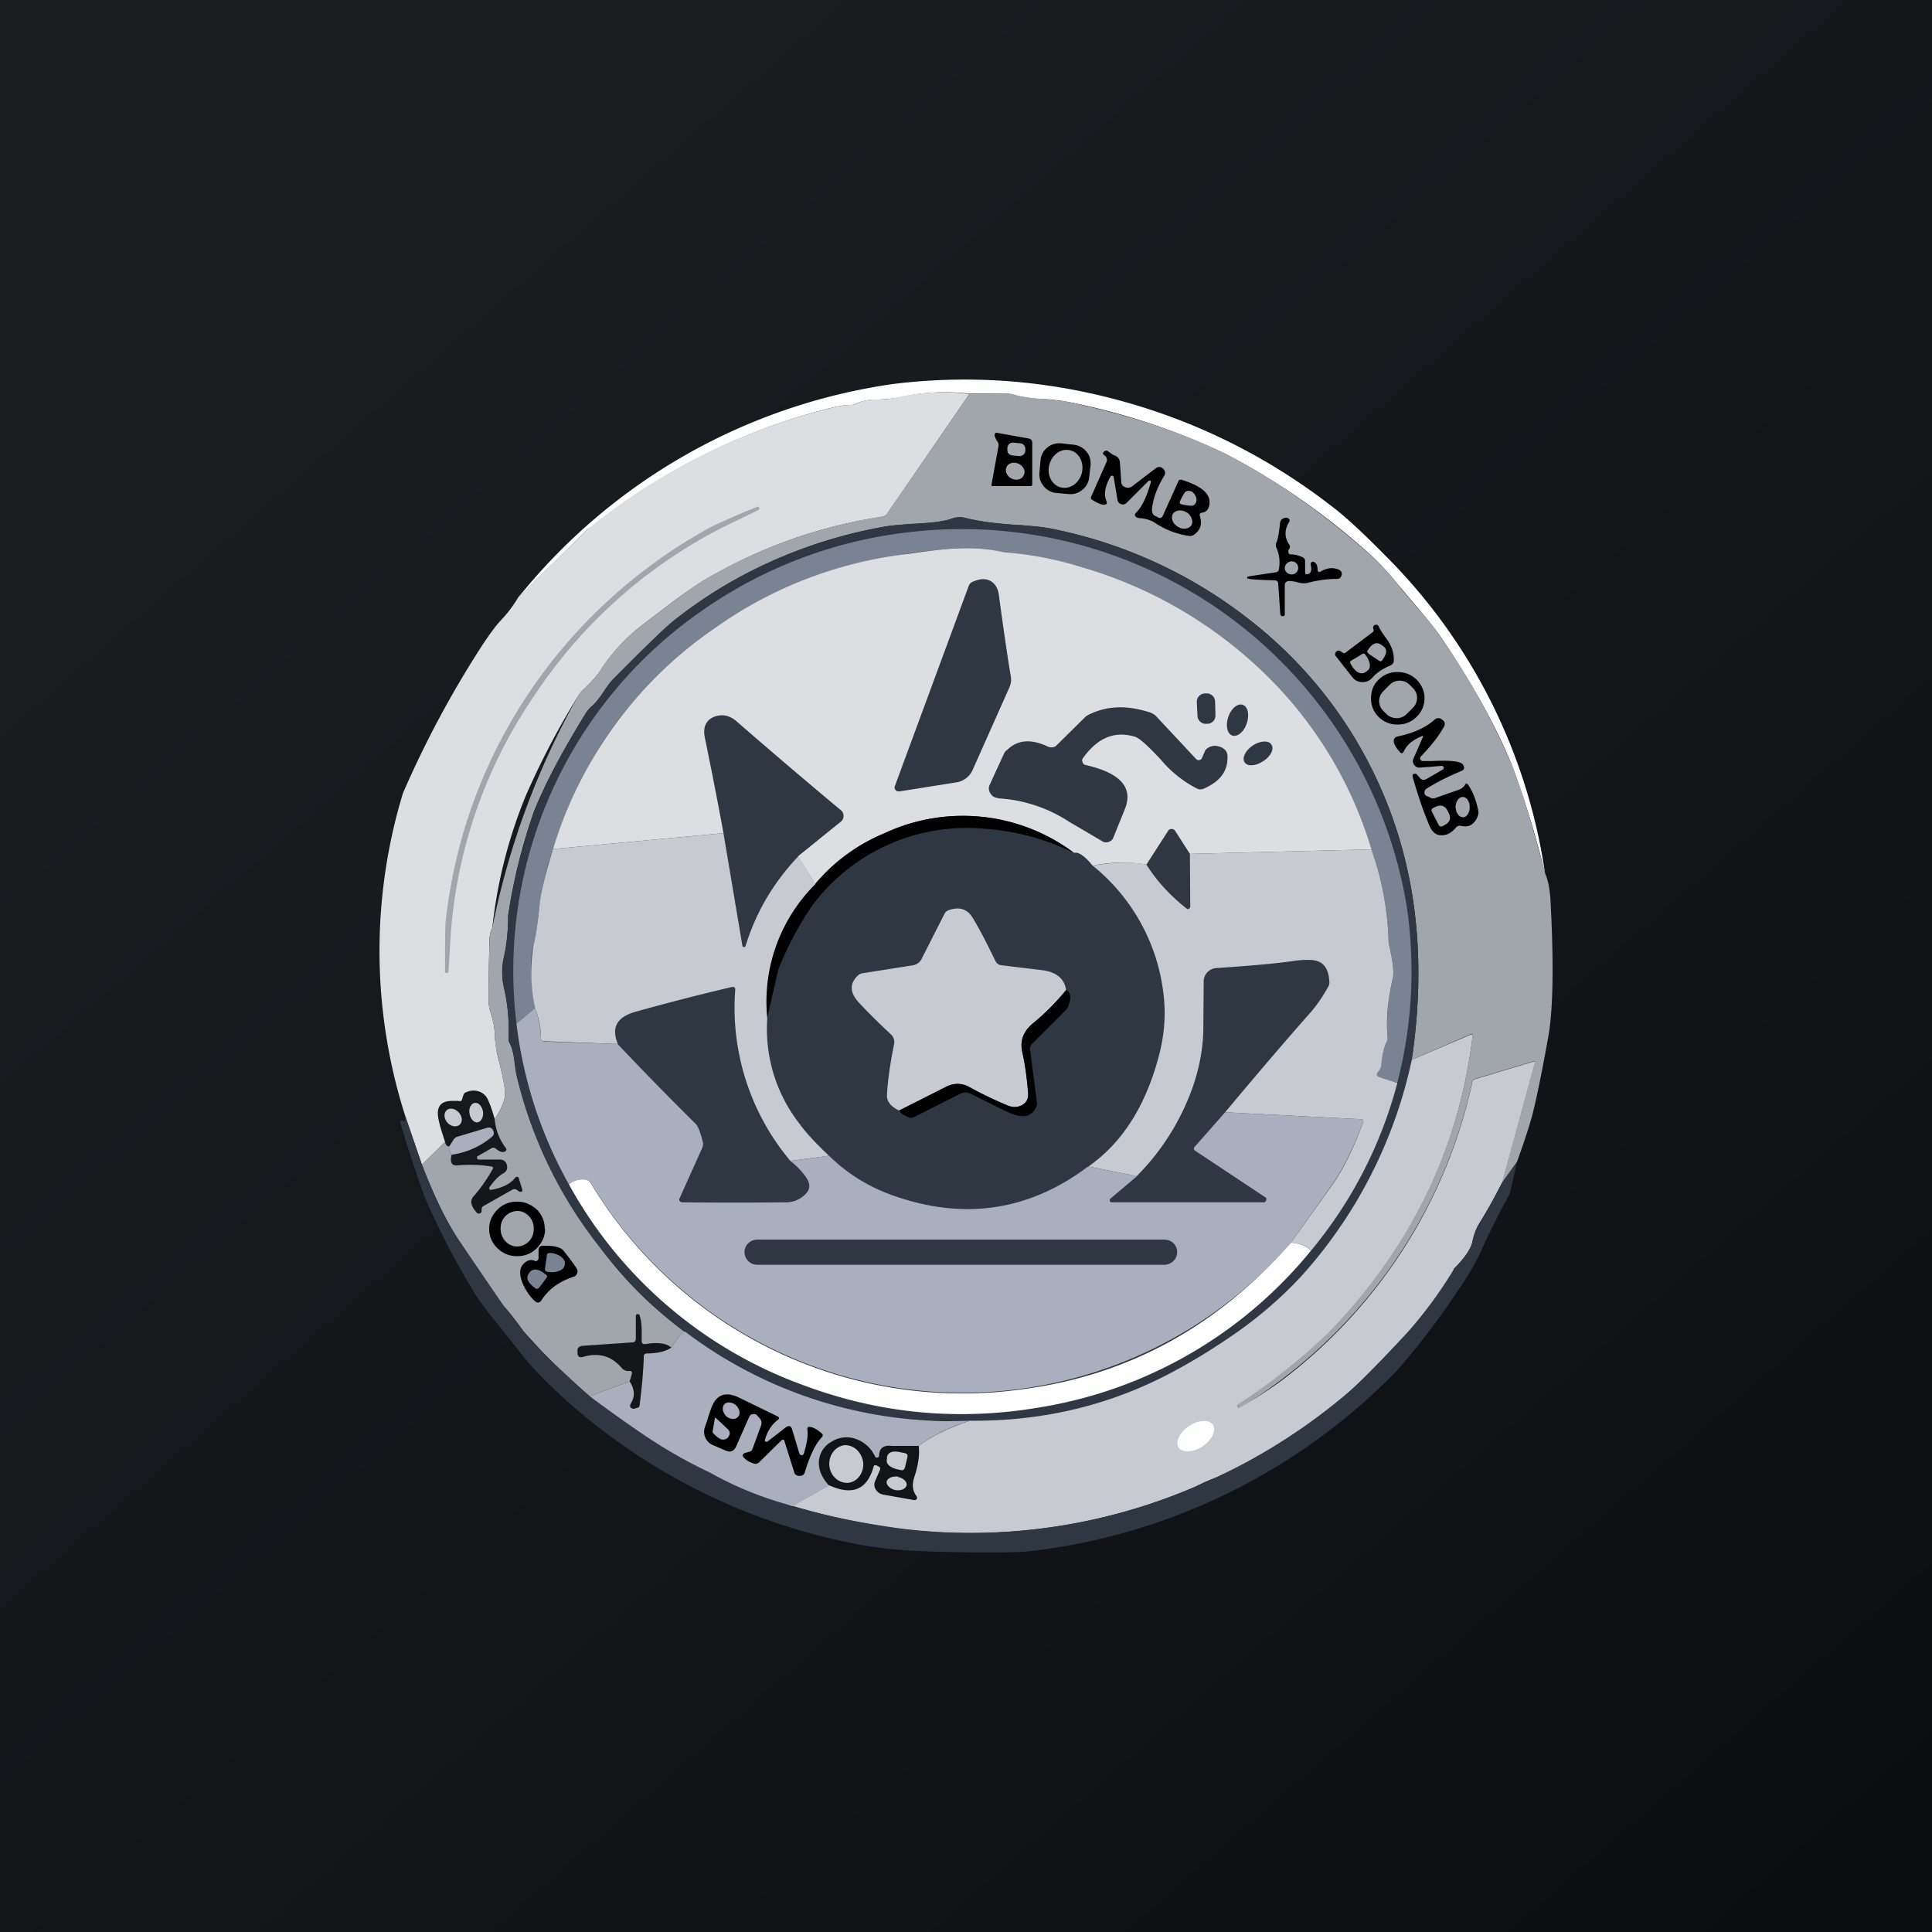
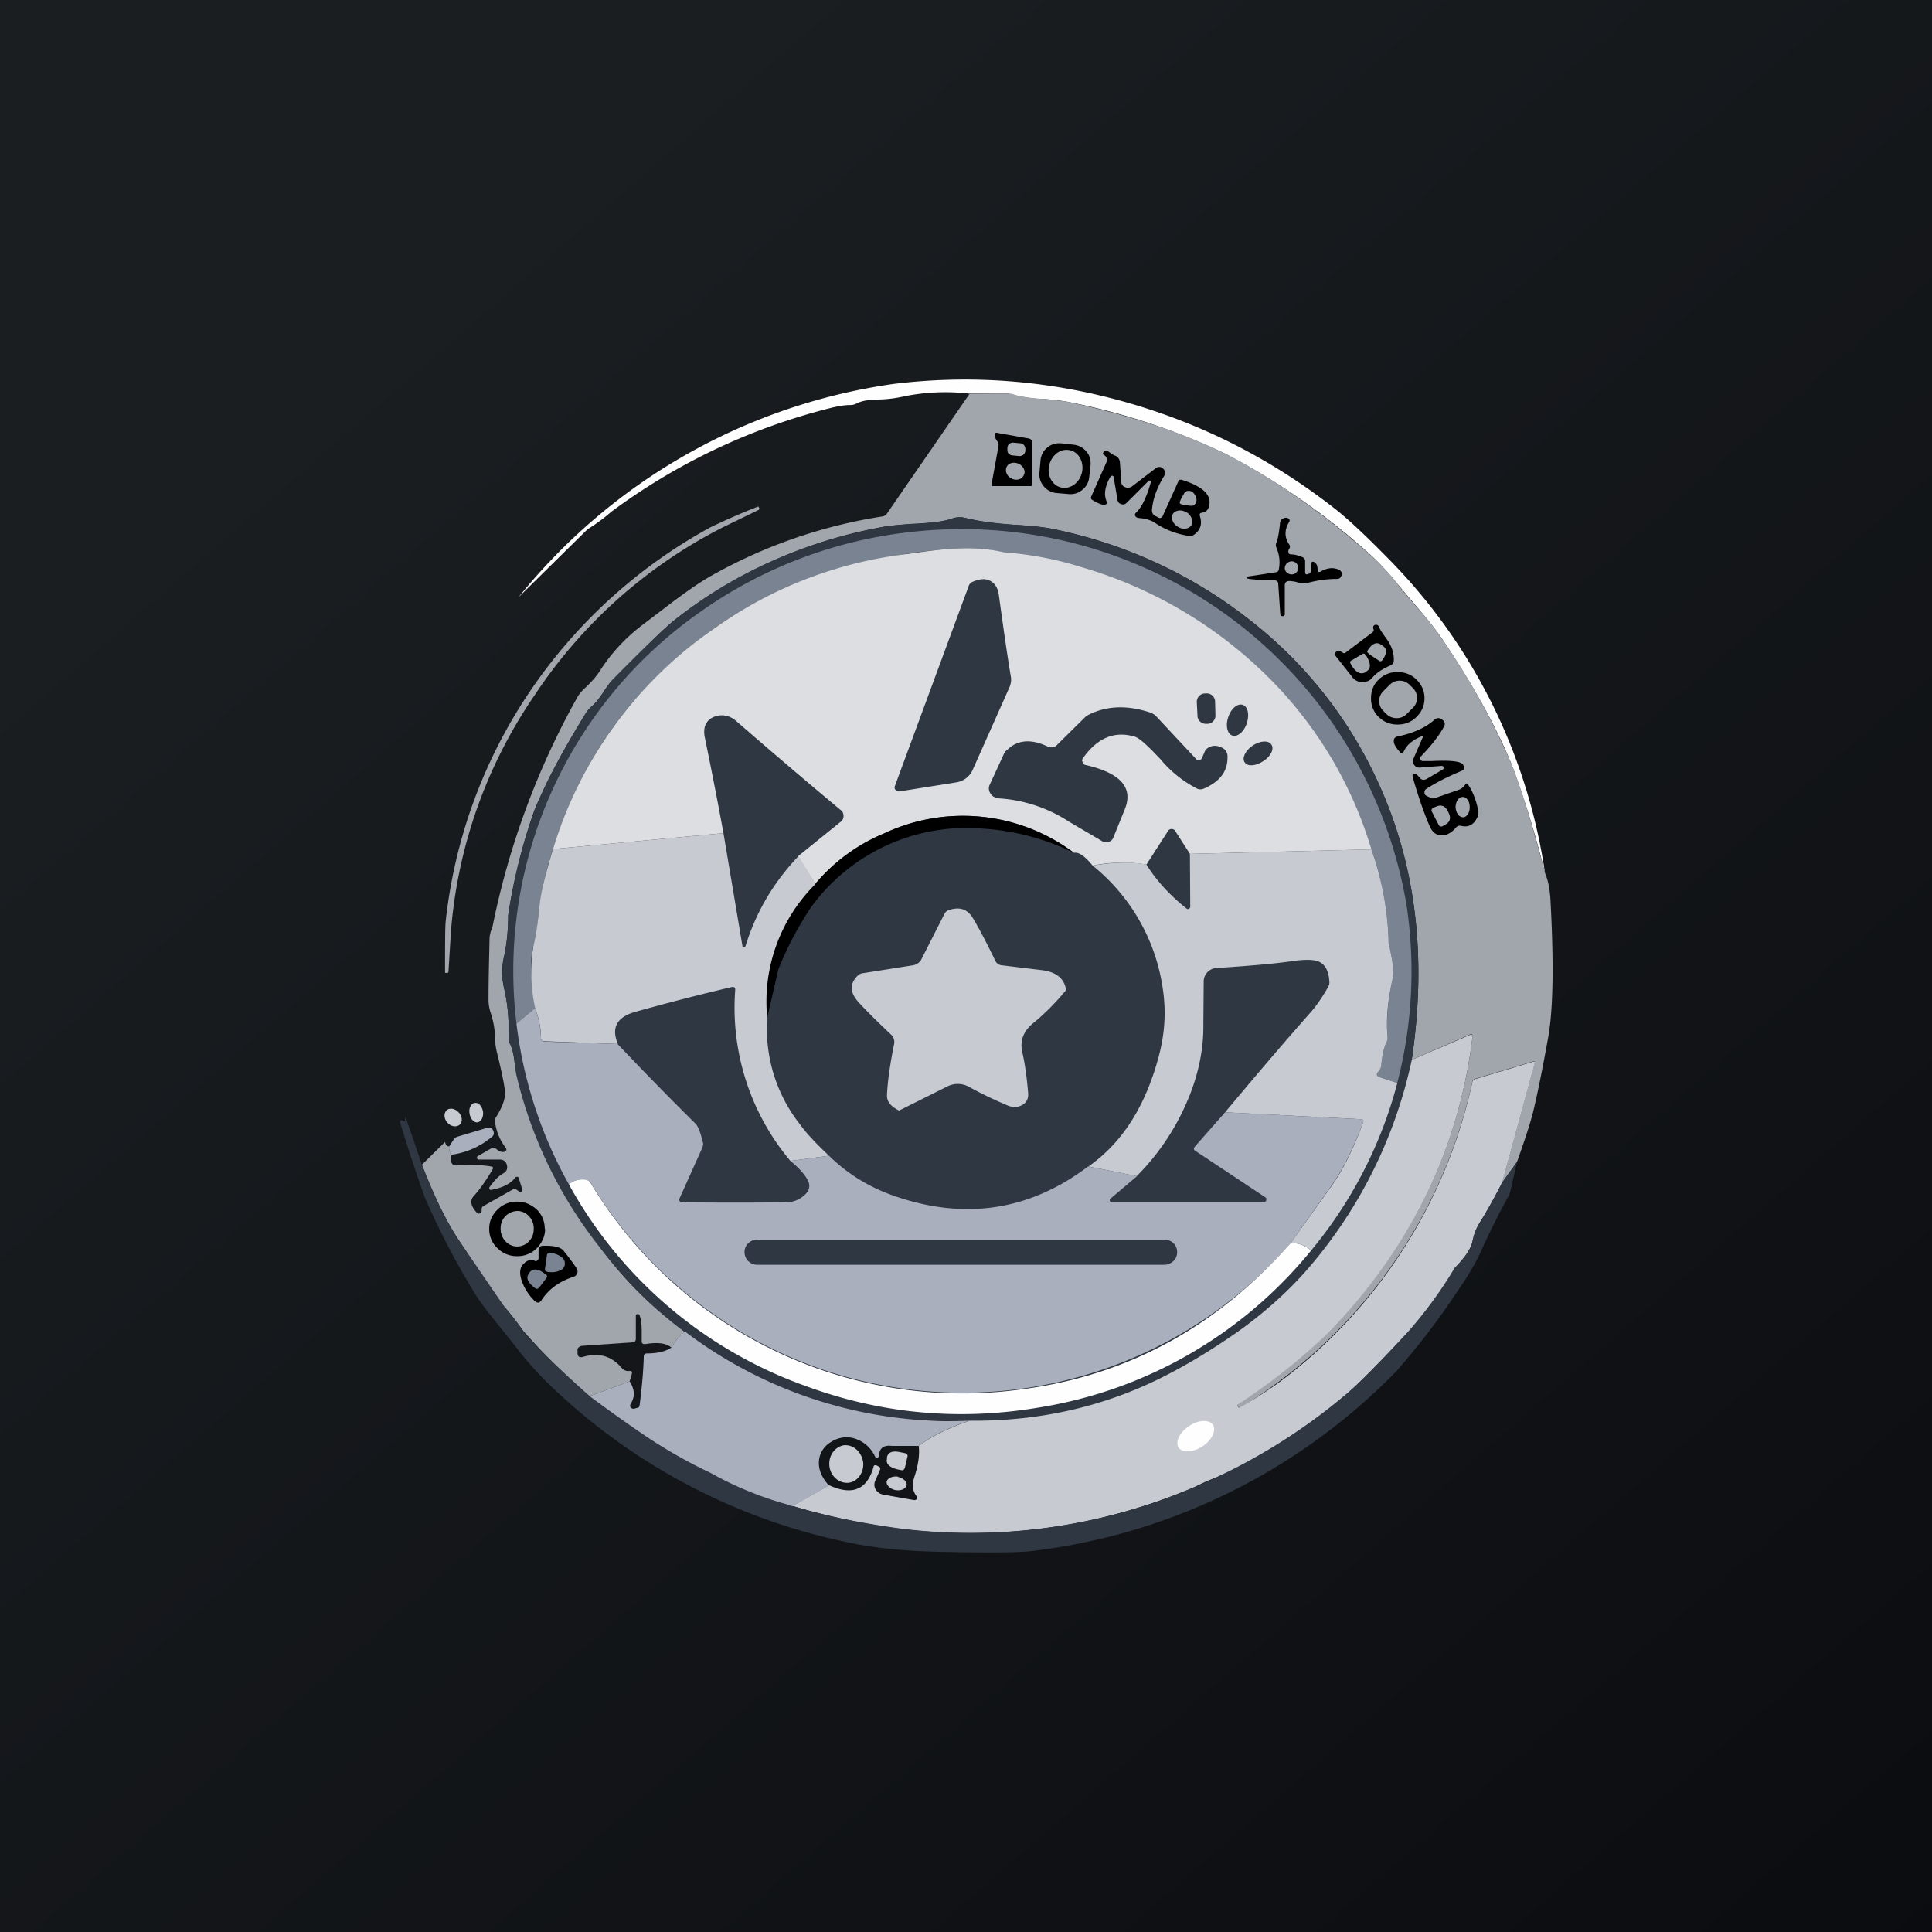
<svg xmlns="http://www.w3.org/2000/svg" width="56" height="56" viewBox="0 0 56 56">
  <rect x="0" y="0" width="56" height="56" fill="#333333" stroke="none" />
  <path fill="url(#a)" d="M0 0h56v56H0z" />
  <path d="M44.78 25.3a27.93 27.93 0 0 0-.96-3.13c-.44-1.08-1.11-2.3-2.02-3.65-.18-.27-.45-.6-.8-1.01l-.49-.58a7.69 7.69 0 0 0-1.07-1.1 19.92 19.92 0 0 0-3.95-2.69 19.2 19.2 0 0 0-4.53-1.49 5.68 5.68 0 0 0-.66-.08 4.26 4.26 0 0 1-1.07-.16H28.1a6.02 6.02 0 0 0-1.9.08 3.7 3.7 0 0 1-.7.09c-.29 0-.51.03-.68.12a.38.38 0 0 1-.18.04c-.14 0-.35.03-.62.1a18.02 18.02 0 0 0-6.31 3 4.96 4.96 0 0 1-.68.5l-2 1.97a17.02 17.02 0 0 1 10.86-6.18c2.28-.28 4.53-.1 6.75.53 2.19.62 4.2 1.64 6.02 3.06.39.3.9.78 1.55 1.44a16.32 16.32 0 0 1 4.57 9.13Z" fill="#FEFEFE" />
-   <path d="m28.1 11.42-2.38 3.46a.21.21 0 0 1-.15.1c-1.74.26-3.38.83-4.92 1.7-.37.2-.83.52-1.38.94l-.63.48a5.17 5.17 0 0 0-1.2 1.28c-.12.19-.28.37-.48.56-.08.07-.16.16-.22.26a22.88 22.88 0 0 0-1.51 2.89 14 14 0 0 0-.96 3.8.8.8 0 0 0-.08.3 80.4 80.4 0 0 0-.03 1.78c0 .13.02.26.06.38.08.24.13.5.13.78l.05.37c.17.67.25 1.07.24 1.19 0 .2-.1.44-.3.75-.06-.21-.12-.4-.2-.57a.43.43 0 0 0-.28-.24.5.5 0 0 0-.37.04c-.04.01-.06.07-.09.17-.01.07-.05.09-.11.07h-.17c-.28 0-.42.1-.43.35 0 .13.05.35.15.65l.06.19-.67.66-.48-1.4a15.72 15.72 0 0 1-.07-9.37A29.43 29.43 0 0 1 14 18.67c.2-.3.37-.53.5-.67a3.75 3.75 0 0 0 .53-.7l2-1.96a18.02 18.02 0 0 1 7-3.5c.26-.07.47-.1.6-.1.07 0 .14-.01.2-.04.16-.09.38-.13.68-.12.17 0 .4-.03.68-.1a6.02 6.02 0 0 1 1.91-.06Z" fill="#DDDEE1" />
  <path d="M44.78 25.3c.1.23.14.48.16.76.1 1.85.08 3.18-.06 3.98-.18 1-.33 1.74-.45 2.22-.07.28-.22.75-.46 1.42l-.43.6.95-3.5c0-.02 0-.03-.03-.02l-1.7.51a.1.1 0 0 0-.08.07 14.75 14.75 0 0 1-6.74 9.47h-.03l-.03-.05c-.01-.03 0-.06.02-.08l.4-.28c1-.72 1.7-1.29 2.11-1.7.86-.86 1.59-1.78 2.2-2.75a14.24 14.24 0 0 0 2.07-5.9c.01-.07-.02-.09-.08-.06l-1.68.73c.43-2.89.14-5.5-.88-7.83a12.57 12.57 0 0 0-3.8-4.91 13.58 13.58 0 0 0-5.73-2.65c-.24-.05-.61-.09-1.12-.12a7.92 7.92 0 0 1-1.38-.19.67.67 0 0 0-.39 0c-.25.1-.64.14-1.17.17-.4.02-.7.05-.9.09a13.68 13.68 0 0 0-6.02 2.71c-.24.19-.82.75-1.76 1.7-.07.08-.17.2-.28.37-.13.2-.25.35-.36.43-.05.05-.1.1-.13.16-.7 1.11-1.2 2.07-1.52 2.86a16.38 16.38 0 0 0-.75 3.02c0 .43-.04.84-.13 1.23a2 2 0 0 0 .01.88c.1.42.15.9.13 1.43 0 .06 0 .12.04.18.07.13.11.32.14.59a12.77 12.77 0 0 0 2.44 5.26 10.86 10.86 0 0 0 2.5 2.5c-.18.13-.3.29-.4.46-.15-.13-.4-.16-.76-.1-.07 0-.1-.02-.1-.09v-.26c0-.18-.01-.34-.06-.48 0-.03-.03-.04-.06-.04-.04 0-.05.03-.05.06v.66c0 .06-.04.1-.1.1l-1.46.1c-.1.02-.14.07-.13.16v.05c0 .1.06.14.16.11.45-.13.82-.03 1.11.31.04.05.1.09.17.1h.05c.08-.01.1.02.08.1l-.06.2-1.16.43a18.4 18.4 0 0 1-1.93-1.9 8.37 8.37 0 0 0-.7-.87l-1.18-1.78c-.35-.53-.7-1.25-1.05-2.16l.67-.66c.02.09.06.13.12.13a.3.3 0 0 0 .07.24c-.05.22 0 .32.16.31.34-.03.67-.02.98.03.06 0 .07.04.05.08-.2.35-.39.6-.54.77-.13.13-.1.3.09.5.02.02.05.02.08.01a.07.07 0 0 0 .05-.07v-.05a.1.1 0 0 1 .05-.09l.83-.47c.05-.03.1-.03.14 0l.09.06.05-.01a.05.05 0 0 0 .02-.06l-.1-.32a.06.06 0 0 0-.04-.05c-.03 0-.05 0-.07.03-.13.17-.36.29-.7.35-.01 0-.03 0-.04-.02a.05.05 0 0 1 0-.06c.14-.2.27-.33.4-.4.1-.06.13-.14.1-.25-.03-.1-.1-.15-.21-.15h-.6c-.03 0-.05-.02-.05-.04-.01-.03 0-.05.02-.06l.4-.23c.04-.02.08-.02.13.02.08.07.16.1.22.09.08-.02.1-.07.05-.13a1.57 1.57 0 0 1-.31-.82c.2-.3.3-.56.3-.75 0-.12-.07-.52-.24-1.2a1.95 1.95 0 0 1-.05-.36c0-.28-.05-.54-.13-.78a1.19 1.19 0 0 1-.06-.38c0-.67.02-1.26.03-1.78a.8.8 0 0 1 .08-.3 22.87 22.87 0 0 1 2.47-6.69c.06-.1.14-.19.22-.26.2-.19.36-.37.47-.56a5.17 5.17 0 0 1 1.21-1.28l.63-.48c.55-.42 1-.74 1.38-.95a14.68 14.68 0 0 1 4.92-1.7.21.21 0 0 0 .15-.1l2.38-3.45 1.13-.01c.05 0 .1 0 .15.02.2.07.51.11.92.14.3.03.52.05.66.08 1.81.39 3.32.89 4.53 1.49 1.29.65 2.6 1.54 3.95 2.7.43.36.79.73 1.07 1.09.1.14.27.33.48.58.36.4.63.74.8 1a20.46 20.46 0 0 1 2.03 3.66c.28.7.6 1.75.96 3.12Z" fill="#A1A5AC" />
  <path d="m28.92 12.55.9.16c.07.02.1.06.1.12v1.21c0 .04-.02.05-.05.05h-1.09c-.03 0-.05-.01-.04-.05l.2-1.1c.01-.05 0-.1-.02-.13a.48.48 0 0 1-.09-.18c0-.07.02-.1.09-.08Z" />
  <path d="m29.58 12.85-.21-.02a.16.16 0 0 0-.17.14v.06c-.01.09.05.16.14.17l.21.02c.09 0 .16-.06.17-.15v-.06a.16.16 0 0 0-.14-.16Z" fill="#A1A5AC" />
  <path d="M31.57 13.84a.53.53 0 0 1-.2.36.53.53 0 0 1-.4.12l-.35-.03a.53.53 0 0 1-.37-.2.52.52 0 0 1-.12-.4l.03-.35a.53.53 0 0 1 .2-.37c.12-.1.26-.13.4-.12l.36.04c.15.02.27.08.37.2.1.11.13.25.12.4l-.04.35Z" />
  <path d="M31.36 13.7c.07-.3-.09-.6-.35-.65-.27-.06-.53.14-.6.44-.07.3.1.59.35.64.27.06.53-.14.6-.43Z" fill="#A1A5AC" />
  <path d="M34.23 13.9c.55.17.82.38.83.64 0 .19-.07.3-.22.32-.06.01-.08.04-.06.1.07.22.02.4-.16.53a.21.21 0 0 1-.18.04c-.38-.06-.71-.2-1-.4a.96.96 0 0 0-.38-.11.46.46 0 0 1-.11-.02c-.07-.05-.07-.1-.01-.15.16-.16.3-.45.42-.88 0-.02 0-.03-.02-.04h-.04l-.64.64a.15.15 0 0 1-.17.04.15.15 0 0 1-.1-.13l-.11-.65a.04.04 0 0 0-.04-.04c-.02 0-.04 0-.05.02-.16.28-.2.51-.12.71.03.08 0 .11-.08.11-.06 0-.17-.04-.33-.14-.04-.02-.05-.06-.03-.1l.44-.99c.03-.07.02-.13-.04-.19a.48.48 0 0 1-.06-.05c0-.04.02-.07.06-.09a.09.09 0 0 1 .1.02c.07.05.13.1.2.12.08.04.12.1.13.18l.04.57c0 .08.04.13.11.16s.14.02.2-.02l.68-.52c.08-.06.15-.06.22 0 .07.07.08.14.03.22-.2.33-.32.65-.35.97 0 .1.03.17.13.2l.05.03c.06.03.1.01.13-.04l.46-1.02c.01-.03.04-.04.07-.03Z" />
  <path d="M29.54 13.45c-.14-.07-.3-.04-.36.08s0 .27.14.34c.13.07.3.03.35-.09.07-.11 0-.26-.13-.33ZM34.65 14.37c.05.1.04.18-.02.25a.13.13 0 0 1-.11.04c-.2-.02-.3-.04-.32-.07-.02-.03.03-.13.13-.3a.13.13 0 0 1 .1-.06c.1-.01.16.03.22.14ZM15.49 20.16a14.05 14.05 0 0 0-2.42 6.85L13 28.16c0 .03-.02.04-.04.04h-.06c0-.83 0-1.33.02-1.51a14.74 14.74 0 0 1 2.42-6.62 15 15 0 0 1 5.24-4.78 19.07 19.07 0 0 1 1.4-.61l.03.05c0 .02 0 .04-.02.05l-1.05.51a14.33 14.33 0 0 0-5.45 4.87ZM34.4 14.86c-.14-.1-.32-.08-.4.03-.07.1-.02.28.13.37.14.1.32.08.4-.03.07-.11.01-.28-.13-.38Z" fill="#A1A5AC" />
  <path d="M40.92 30.72a13.6 13.6 0 0 1-2.98 6.02c-.55.64-1.2 1.23-1.95 1.78-.76.54-1.51 1-2.26 1.38a12.17 12.17 0 0 1-6.36 1.27c-.71 0-1.24-.04-1.59-.1a12.76 12.76 0 0 1-8.43-4.96 12.77 12.77 0 0 1-2.38-4.94 2.75 2.75 0 0 1-.05-.33 1.62 1.62 0 0 0-.14-.59.37.37 0 0 1-.04-.18c.02-.53-.03-1-.13-1.43a2 2 0 0 1 0-.88c.08-.39.12-.8.12-1.23a16.38 16.38 0 0 1 .76-3.02c.31-.79.82-1.75 1.5-2.86l.14-.16c.1-.08.23-.23.36-.43.11-.17.2-.3.28-.37.94-.95 1.52-1.51 1.76-1.7 1.7-1.36 3.7-2.26 6.03-2.71.2-.04.5-.07.9-.1.52-.02.9-.07 1.16-.15a.67.67 0 0 1 .39-.01c.3.08.76.14 1.38.19.5.03.88.07 1.12.12 2.14.45 4.05 1.33 5.72 2.65a12.57 12.57 0 0 1 3.81 4.91c1.02 2.33 1.31 4.94.88 7.83Z" fill="#2E3742" />
  <path d="m36.17 16.71.8-.12c.07-.01.1-.05.1-.1.04-.22.01-.42-.07-.61a.18.18 0 0 1 0-.16c.04-.09.07-.26.1-.53 0-.08.04-.14.09-.16.04-.02.08-.03.12-.02.07.03.09.07.05.13-.13.22-.13.43 0 .63.04.05.04.1 0 .15a.12.12 0 0 0-.01.1c0 .03.03.05.07.05.11 0 .22.03.31.07.06.02.1.06.1.13v.31c0 .06.02.08.08.06.1-.03.12-.12.08-.27 0-.03 0-.05.02-.07a.07.07 0 0 1 .08-.01c.06.03.1.1.1.21 0 .08.04.1.1.06.18-.1.35-.12.51-.05.07.03.1.08.09.15-.02.08-.06.12-.14.12-.32 0-.6.05-.87.12a.65.65 0 0 1-.3-.03 1.17 1.17 0 0 0-.2-.03c-.09 0-.14.04-.14.13v.83c0 .04-.02.06-.06.06-.04 0-.06-.02-.07-.06l-.06-.88c0-.07-.05-.1-.12-.1-.45-.01-.7-.03-.76-.05-.02 0-.02-.01-.02-.03 0-.01 0-.02.02-.03Z" />
  <path d="m40.5 31.39-.52-.17c-.07-.02-.09-.07-.05-.13l.05-.08a.3.3 0 0 0 .06-.15c.02-.27.07-.49.15-.66a.25.25 0 0 0 .03-.13c-.04-.54.01-1.11.15-1.71.04-.18 0-.52-.12-1.02a8.64 8.64 0 0 0-.5-2.72 11.83 11.83 0 0 0-2.63-4.6 12.7 12.7 0 0 0-7.23-3.9l-.8-.1c-.4-.11-.87-.15-1.38-.12a14.55 14.55 0 0 0-1.82.22 12.5 12.5 0 0 0-7.56 4.25c-.99 1.15-1.76 2.56-2.3 4.24a9.09 9.09 0 0 0-.4 1.72c-.05.5-.1.86-.17 1.09-.1.32-.08.92.05 1.8l-.54.45a12.7 12.7 0 0 1 5.35-11.95 13 13 0 0 1 6.17-2.31 13.07 13.07 0 0 1 14.28 10.83 12.85 12.85 0 0 1-.27 5.15Z" fill="#798392" />
  <path d="m39.75 24.62-5.26.13-.43-.67a.11.11 0 0 0-.1-.05.11.11 0 0 0-.1.05l-.63.98a4.36 4.36 0 0 0-1.56.03c-.22-.27-.4-.4-.54-.37a5.37 5.37 0 0 0-5.51-.56c-.77.32-1.43.8-1.99 1.46l-.5-.8 1.25-1.01a.2.2 0 0 0 .07-.16.2.2 0 0 0-.07-.16 192.6 192.6 0 0 1-3.04-2.59c-.2-.17-.42-.21-.65-.12-.23.1-.32.3-.26.6.19.92.37 1.84.54 2.77l-4.94.46a11.97 11.97 0 0 1 4.71-6.42 12.09 12.09 0 0 1 5.62-2.14c.6-.09 1.05-.14 1.35-.15.51-.03.97.01 1.39.11a9.93 9.93 0 0 1 2.25.43 12.7 12.7 0 0 1 5.78 3.57 11.83 11.83 0 0 1 2.62 4.6Z" fill="#DDDEE1" />
  <path d="M37.44 16.65a.19.19 0 1 0 0-.38c-.1 0-.2.09-.2.2 0 .1.1.18.2.18Z" fill="#A1A5AC" />
  <path d="m25.94 22.78 2.14-5.8a.2.2 0 0 1 .12-.12c.19-.08.35-.1.49-.03s.23.2.26.4c.17 1.25.29 2.04.35 2.38.02.11 0 .21-.04.31L28.2 22.3a.62.62 0 0 1-.5.38l-1.63.26c-.04 0-.08 0-.11-.04a.11.11 0 0 1-.02-.12Z" fill="#2E3742" />
  <path d="M39.81 18.15a.08.08 0 0 1 .08-.04c.03 0 .05.01.07.04.04.1.11.2.21.34.16.21.24.43.23.66 0 .07-.04.11-.1.14-.23.1-.4.21-.52.35a.35.35 0 0 1-.29.13.35.35 0 0 1-.29-.14l-.48-.61c-.03-.04-.03-.09.01-.13.04-.04.08-.04.13-.01l.05.03c.03.03.07.03.1 0l.77-.58a.08.08 0 0 0 .03-.1.1.1 0 0 1 0-.08Z" />
  <path d="M39.67 18.94c-.05-.03-.05-.06-.02-.1l.02-.03c.12-.17.24-.21.37-.12l.04.03c.13.08.13.21.01.38l-.02.03c-.02.04-.06.05-.1.02l-.3-.2ZM39.48 18.96c.04-.03.08-.02.1.03l.03.03c.13.22.13.36 0 .44l-.04.03c-.14.07-.27 0-.4-.21l-.02-.04c-.03-.04-.02-.08.03-.1l.3-.18Z" fill="#A1A5AC" />
  <path d="M41.29 20.24c0 .21-.08.39-.23.54a.75.75 0 0 1-.55.22.75.75 0 0 1-.55-.22.73.73 0 0 1-.22-.54c0-.21.07-.4.22-.54a.75.75 0 0 1 .55-.22c.21 0 .4.07.55.22.15.15.23.33.23.54Z" />
  <path d="m40.95 19.94-.1-.1a.41.41 0 0 0-.58.02l-.18.18a.4.4 0 0 0 .01.57l.1.1c.17.15.43.14.58-.02l.18-.18a.4.4 0 0 0-.01-.57Z" fill="#A1A5AC" />
  <path d="M34.97 20.1h-.04a.24.24 0 0 0-.24.25l.02.4c0 .13.12.24.26.23H35c.13 0 .24-.12.23-.25l-.01-.4a.24.24 0 0 0-.26-.23ZM36.14 20.96c.08-.25.03-.48-.12-.53-.15-.05-.34.11-.42.36-.08.24-.03.48.12.53.15.05.34-.11.42-.36ZM28.93 23.13a.26.26 0 0 1-.22-.13.25.25 0 0 1-.02-.26l.4-.87c.02-.05.05-.1.1-.13.3-.3.7-.33 1.18-.1.1.04.2.03.27-.05l.83-.82a.26.26 0 0 1 .06-.04c.54-.28 1.15-.3 1.83-.07.06.03.12.06.16.11L34.67 22a.1.1 0 0 0 .1.03.1.1 0 0 0 .07-.06l.1-.23a.37.37 0 0 1 .4-.1c.17.05.25.16.24.32 0 .41-.23.7-.69.9a.24.24 0 0 1-.19 0 3.4 3.4 0 0 1-1.06-.85l-.22-.23c-.25-.25-.42-.4-.54-.43-.58-.17-1.08.04-1.5.64a.1.1 0 0 0 0 .1.1.1 0 0 0 .07.08c1.02.23 1.4.65 1.16 1.27l-.34.84a.2.2 0 0 1-.13.12.2.2 0 0 1-.18-.01l-.97-.57a4.19 4.19 0 0 0-2.06-.68Z" fill="#2E3742" />
  <path d="M42.55 22.74c.14.2.24.46.3.77.01.05 0 .1-.02.16-.1.23-.26.32-.47.27a.15.15 0 0 0-.16.05c-.12.14-.25.22-.4.22-.15.01-.27-.07-.35-.24-.15-.34-.32-.81-.5-1.44-.02-.08 0-.11.1-.1l.1.11c.05.07.12.08.2.04l.46-.27c.03-.01.04-.04.03-.07 0-.03-.03-.04-.06-.04l-.63.05a.18.18 0 0 1-.16-.08.17.17 0 0 1-.02-.18l.27-.62c.02-.04 0-.05-.03-.03-.27.11-.44.26-.52.44-.03.06-.07.07-.11.02-.12-.13-.18-.23-.18-.32 0-.07.03-.11.1-.13.48-.1.84-.27 1.08-.49.07-.06.15-.06.22 0 .08.05.1.13.05.21-.13.24-.35.53-.67.86a.07.07 0 0 0-.01.08c.01.03.04.05.07.05h.25c.57-.03.87.01.92.11.05.09.03.15-.06.18-.33.14-.67.3-1 .51a.12.12 0 0 0-.06.12c0 .05.03.08.08.1l.09.04c.05.03.11.03.17 0l.66-.23a.36.36 0 0 0 .16-.12l.02-.03c.02-.04.05-.04.08 0Z" />
  <path d="M36.62 22.06c.22-.14.32-.36.23-.48-.08-.13-.33-.11-.54.03-.22.15-.32.37-.23.49.09.13.33.1.54-.04Z" fill="#2E3742" />
  <path d="M42.6 23.38c0-.16-.1-.29-.21-.28-.11 0-.2.14-.2.3.01.16.1.29.22.29.1 0 .2-.14.19-.3ZM41.5 23.52c-.02-.04 0-.08.04-.1l.06-.03c.16-.08.28-.04.36.11l.03.06c.08.16.04.28-.13.36l-.05.03c-.05.02-.09 0-.11-.04l-.2-.39Z" fill="#A1A5AC" />
  <path d="M31.13 24.72a6.96 6.96 0 0 0-2.62-.7 5.58 5.58 0 0 0-4.99 2.26 9.51 9.51 0 0 0-.96 1.82l-.33 1.43a4.8 4.8 0 0 1 1.4-3.91 5.27 5.27 0 0 1 1.99-1.46 5.37 5.37 0 0 1 5.51.56Z" />
  <path d="m23.14 24.82.5.8a4.8 4.8 0 0 0-1.4 3.9 4.46 4.46 0 0 0 .94 3.06c.2.28.5.59.85.92l-1.12.15a6.9 6.9 0 0 1-1.6-4.95c.01-.08-.03-.1-.1-.09-.94.22-1.87.46-2.8.72-.53.15-.7.46-.5.93l-2.13-.08c-.07 0-.1-.03-.1-.1 0-.3-.07-.6-.17-.86a4.91 4.91 0 0 1-.05-1.8c.06-.23.12-.6.17-1.09.03-.4.17-.97.4-1.72l4.94-.46.55 3.27c0 .02.02.03.04.03.03 0 .04 0 .05-.03.3-.97.8-1.83 1.53-2.6ZM40.5 31.4a12.6 12.6 0 0 1-2.5 4.85c-.13-.14-.32-.21-.58-.23l1.2-1.68c.3-.42.6-1.02.89-1.8.02-.07 0-.1-.07-.1l-3.93-.2c.82-.98 1.65-1.96 2.5-2.92.17-.2.34-.45.49-.72.03-.05.04-.11.03-.17-.02-.3-.13-.5-.34-.57-.14-.05-.4-.05-.74 0-.56.08-1.3.14-2.2.2a.39.39 0 0 0-.36.37l-.01 1.25c.01.8-.17 1.59-.53 2.38a6.9 6.9 0 0 1-1.4 2.03l-1.4-.28c1-.7 1.68-1.79 2.06-3.28.15-.6.19-1.2.1-1.83a5.6 5.6 0 0 0-2.04-3.61c.59-.1 1.1-.12 1.56-.03.3.48.69.9 1.17 1.28.02.01.04.02.06 0a.06.06 0 0 0 .04-.05l-.01-1.54 5.26-.13a8.64 8.64 0 0 1 .5 2.72c.12.5.16.84.12 1.02-.14.6-.2 1.17-.15 1.7 0 .05 0 .1-.03.14-.08.17-.13.4-.15.66a.3.3 0 0 1-.06.16l-.05.07c-.04.06-.02.1.05.13l.52.17ZM30.9 28.7c-.29.35-.61.68-.97.97-.27.23-.37.5-.3.82.07.3.13.7.17 1.18.02.2-.07.34-.27.4-.1.03-.21.02-.33-.03a11.7 11.7 0 0 1-1.1-.53.67.67 0 0 0-.66-.01l-1.38.69c-.24-.12-.36-.26-.35-.45.02-.45.1-.94.2-1.45a.3.3 0 0 0-.09-.31c-.5-.47-.81-.79-.96-.96-.23-.27-.23-.51 0-.74a.25.25 0 0 1 .14-.07l1.46-.23a.34.34 0 0 0 .26-.2l.65-1.28a.23.23 0 0 1 .13-.12c.3-.1.52-.04.68.2.19.31.41.73.66 1.25.04.09.1.14.2.15l1.16.14c.41.05.65.24.7.57Z" fill="#C7CAD1" />
-   <path d="m26.06 32.19 1.38-.7c.22-.1.44-.1.66.02.32.18.69.36 1.1.53.12.05.23.06.33.03.2-.06.29-.2.27-.4-.04-.49-.1-.88-.17-1.18-.07-.32.03-.59.3-.82.36-.29.68-.62.98-.98.14.1.15.27.03.52a.3.3 0 0 1-.06.08l-.96.96a.21.21 0 0 0-.06.19l.2 1.56v.02c-.12.37-.43.43-.92.18l-1.01-.5a.32.32 0 0 0-.29 0l-1.33.67a.2.2 0 0 1-.16.02c-.15-.06-.24-.12-.29-.2Z" />
  <path d="M17.9 30.26c.75.79 1.5 1.56 2.26 2.31.07.07.14.24.21.53.02.05.01.1-.01.16l-.66 1.47c-.03.07 0 .11.08.12a141 141 0 0 0 3 0c.2 0 .39-.07.55-.22.15-.14.17-.3.05-.48-.1-.16-.26-.33-.47-.5l1.12-.15c.52.51 1.14.9 1.85 1.15 2.06.73 3.95.45 5.66-.84l1.42.28-.77.65c-.02.02-.03.05-.02.07.01.03.03.04.06.04h4.4c.03 0 .06-.02.07-.06.02-.04 0-.07-.03-.09l-2.02-1.34c-.05-.03-.06-.07-.02-.12l.88-1 3.93.2c.07 0 .09.03.07.1-.3.78-.6 1.38-.9 1.8l-1.19 1.68a12.59 12.59 0 0 1-20.3-1.74.2.2 0 0 0-.15-.09.61.61 0 0 0-.48.14 12.58 12.58 0 0 1-1.52-4.66l.54-.45c.1.27.16.56.17.87 0 .06.03.09.1.1l2.12.07Z" fill="#A9AFBC" />
  <path d="M43.54 34.28c-.2.39-.42.8-.68 1.21-.08.14-.14.3-.18.5-.05.22-.23.47-.52.77a.04.04 0 0 0-.02.03v.03a.2.2 0 0 1-.03.1l-.3.43c-.4.56-.74.99-1.02 1.29-.8.86-1.37 1.43-1.7 1.72-.92.8-1.99 1.53-3.2 2.17l-.6.28c-.27.1-.48.2-.64.28a16.55 16.55 0 0 1-8.51 1.23 20.24 20.24 0 0 1-3.17-.67l1.06-.6c.68.31 1.1.13 1.29-.53 0-.05.04-.06.1-.04l.03.02c.06.02.08.06.05.12l-.13.3a.27.27 0 0 0 .01.25c.05.08.12.13.21.15l.9.16c.04 0 .06 0 .08-.03.02-.03.01-.05 0-.08-.12-.15-.14-.33-.07-.55.12-.36.16-.66.13-.91.37-.28.86-.52 1.48-.73 2 .02 3.88-.4 5.62-1.28.75-.38 1.5-.84 2.26-1.38.75-.55 1.4-1.14 1.95-1.78a13.6 13.6 0 0 0 2.98-6.02L42.6 30c.06-.03.1 0 .08.06-.26 2.14-.95 4.1-2.07 5.9-.61.97-1.34 1.9-2.2 2.76a17.98 17.98 0 0 1-2.5 1.97c-.04.02-.04.05-.03.08l.03.04a12.2 12.2 0 0 0 1.15-.73 14.75 14.75 0 0 0 5.62-8.73.1.1 0 0 1 .07-.07l1.7-.51c.04-.01.05 0 .04.03l-.95 3.49ZM14 32.22c-.03-.16-.13-.27-.24-.25-.1.01-.18.15-.15.3.02.16.13.28.24.26.1-.02.17-.16.15-.31ZM13.31 32.26c-.1-.12-.25-.16-.35-.09-.1.08-.1.24 0 .36s.25.15.35.08c.1-.07.1-.23 0-.35Z" fill="#C7CAD1" />
  <path d="M12.23 33.76c.35.91.7 1.63 1.05 2.16a1446.46 1446.46 0 0 0 1.34 1.96c.12.13.3.36.54.7.22.3.86.93 1.93 1.89.59.43 1.18.85 1.78 1.26.39.27.96.59 1.72.96l.72.36a10.06 10.06 0 0 0 1.66.6c.94.29 2 .5 3.17.66a16.55 16.55 0 0 0 9.14-1.5 17.07 17.07 0 0 0 3.8-2.45c.34-.29.9-.86 1.7-1.72a12.46 12.46 0 0 0 1.36-1.85c0-.01 0-.02.02-.03.3-.3.47-.55.52-.78.04-.19.1-.35.18-.49.26-.42.48-.82.68-1.21l.43-.6-.18.8a.79.79 0 0 1-.08.22c-.28.5-.5.96-.69 1.36-.2.48-.47.93-.77 1.36a21.23 21.23 0 0 1-1.77 2.32 17.66 17.66 0 0 1-10.6 5.22c-.3.04-1.18.05-2.62.02-.99-.02-1.86-.1-2.61-.26a17.55 17.55 0 0 1-8.71-4.57A9.8 9.8 0 0 1 14.92 39l-.4-.5c-.4-.49-.68-.86-.83-1.13a22.5 22.5 0 0 1-1.38-2.67 44.7 44.7 0 0 1-.71-2.16c-.01-.03 0-.04.01-.06.02-.01.04-.01.07 0l.02.02c.03.01.04 0 .04-.02l.01-.12.48 1.4Z" fill="#2E3742" />
  <path d="M13.09 33.47a.3.3 0 0 1-.07-.24l.13-.2a.2.2 0 0 1 .1-.08l.87-.26c.08-.02.14 0 .17.07.04.08.03.14-.03.19a2.3 2.3 0 0 1-1.17.52Z" fill="#A9AFBC" />
  <path d="M37.42 36.02c.26.02.45.1.58.23a12.77 12.77 0 0 1-7.84 4.54c-2.33.4-4.6.2-6.82-.62a12.7 12.7 0 0 1-6.85-5.84c.13-.11.29-.16.48-.14a.2.2 0 0 1 .15.1 12.56 12.56 0 0 0 12.5 5.98c3.07-.4 5.67-1.82 7.8-4.25Z" fill="#FEFEFE" />
  <path d="M15.8 35.62c0 .22-.09.4-.24.56a.78.78 0 0 1-.57.23.78.78 0 0 1-.57-.23.75.75 0 0 1-.24-.56c0-.22.08-.4.24-.56a.78.78 0 0 1 .57-.23c.22 0 .4.08.57.23.15.15.23.34.23.56Z" />
  <path d="M15.47 35.64c.02-.29-.2-.53-.46-.54-.27 0-.5.21-.5.5-.01.28.2.52.46.53.27.01.5-.21.5-.5Z" fill="#A1A5AC" />
  <path d="M33.75 35.93h-11.8c-.2 0-.37.16-.37.36 0 .2.16.37.37.37h11.8c.2 0 .37-.16.37-.36v-.01c0-.2-.16-.36-.37-.36Z" fill="#2E3742" />
  <path d="M15.61 36.47v-.23c0-.09.05-.13.13-.13.32-.01.52.04.6.15.2.25.32.42.37.5.03.05.04.1.02.15a.16.16 0 0 1-.11.1c-.4.13-.71.35-.92.67-.06.09-.12.1-.2.03-.14-.13-.26-.3-.35-.51-.1-.25-.1-.44.02-.56.1-.11.21-.14.32-.1.03.02.05.02.08 0a.08.08 0 0 0 .04-.07Z" />
  <path d="M15.85 36.4c0-.06.04-.09.1-.08H16c.11.02.2.06.28.12.07.06.1.12.09.2v.03c-.02.07-.06.13-.15.16a.55.55 0 0 1-.3.04h-.04c-.07-.02-.1-.05-.08-.12l.05-.35ZM15.63 37.32c-.04.04-.07.05-.12.02l-.02-.02c-.2-.15-.25-.29-.16-.41l.02-.03c.1-.12.25-.11.44.04l.03.02c.04.03.05.06.02.1l-.21.28Z" fill="#798392" />
  <path d="M19.86 38.6a12.76 12.76 0 0 0 8.25 2.58c-.62.2-1.11.45-1.48.73h-.78c-.24-.03-.36.07-.37.27 0 .04-.01.06-.05.07-.03 0-.05 0-.07-.04a.96.96 0 0 0-.61-.52.8.8 0 0 0-.65.1.7.7 0 0 0-.36.53c-.03.25.07.5.29.74l-1.06.6-.18-.06a10.06 10.06 0 0 1-2.2-.91 14.3 14.3 0 0 1-1.72-.96c-.6-.4-1.2-.83-1.78-1.26l1.16-.43c.15.23.16.45.03.65-.02.04-.02.08 0 .11.04.03.07.04.11.03l.1-.03c.03 0 .04-.03.05-.07.07-.55.11-1.02.12-1.4 0-.07.03-.1.1-.1.3 0 .54-.06.7-.17.1-.17.22-.33.4-.47Z" fill="#A9AFBC" />
-   <path d="m22.24 41.79.54-.42c.09-.06.15-.04.18.06l.21.7c.01.03.04.05.07.05.03 0 .05-.02.06-.05.09-.3.13-.53.1-.7 0-.06.03-.08.08-.07.09.01.2.07.33.18.05.04.05.08 0 .13-.18.2-.34.53-.48 1-.02.07-.07.11-.15.11-.08 0-.14-.03-.16-.11l-.28-.89c-.01-.06-.05-.07-.1-.02l-.63.62a.15.15 0 0 1-.16.04.62.62 0 0 1-.28-.16c-.07-.07-.05-.12.04-.15l.11-.03a.12.12 0 0 0 .09-.08l.25-.68a.2.2 0 0 0-.05-.22l-.07-.08a.13.13 0 0 0-.12-.03.12.12 0 0 0-.1.07l-.38.86c-.07.15-.17.19-.32.12l-.35-.15a.42.42 0 0 1-.24-.52l.07-.2c.09-.31.17-.52.26-.61.15-.17.37-.19.66-.05l1.11.54c.06.03.07.07.01.11-.18.14-.3.33-.37.58 0 .02 0 .04.02.05h.05Z" />
-   <path d="M21.34 40.74c-.1-.1-.26-.12-.34-.04-.08.08-.06.23.04.34.1.1.26.12.34.04.09-.08.07-.23-.04-.34ZM20.75 41.1l.34.32c.07.06.08.14.03.22-.05.08-.13.1-.22.08a.67.67 0 0 1-.24-.2.05.05 0 0 1 0-.05l.06-.36c0-.02.01-.02.03 0Z" fill="#A9AFBC" />
  <path d="M34.86 41.92c.27-.18.4-.46.3-.62-.11-.16-.43-.15-.7.04-.27.18-.4.45-.3.62.12.16.43.14.7-.04Z" fill="#FEFEFE" />
  <path d="M25.02 42.39c-.04-.3-.28-.52-.55-.5-.27.04-.46.3-.43.6.03.3.28.51.55.49.27-.03.46-.3.43-.6ZM26.23 42.54c-.02.06-.06.09-.12.07l-.1-.02c-.24-.06-.34-.17-.3-.31v-.05c.04-.15.18-.19.42-.13l.1.02c.07.02.09.06.07.12l-.07.3ZM26.03 42.8c-.16-.02-.3.04-.33.14-.02.1.1.22.25.25.16.03.3-.03.33-.14.02-.1-.1-.21-.25-.24Z" fill="#C7CAD1" />
  <defs>
    <linearGradient id="a" x1="10.42" y1="9.71" x2="68.15" y2="76.02" gradientUnits="userSpaceOnUse">
      <stop stop-color="#1A1E21" />
      <stop offset="1" stop-color="#06060A" />
    </linearGradient>
  </defs>
</svg>